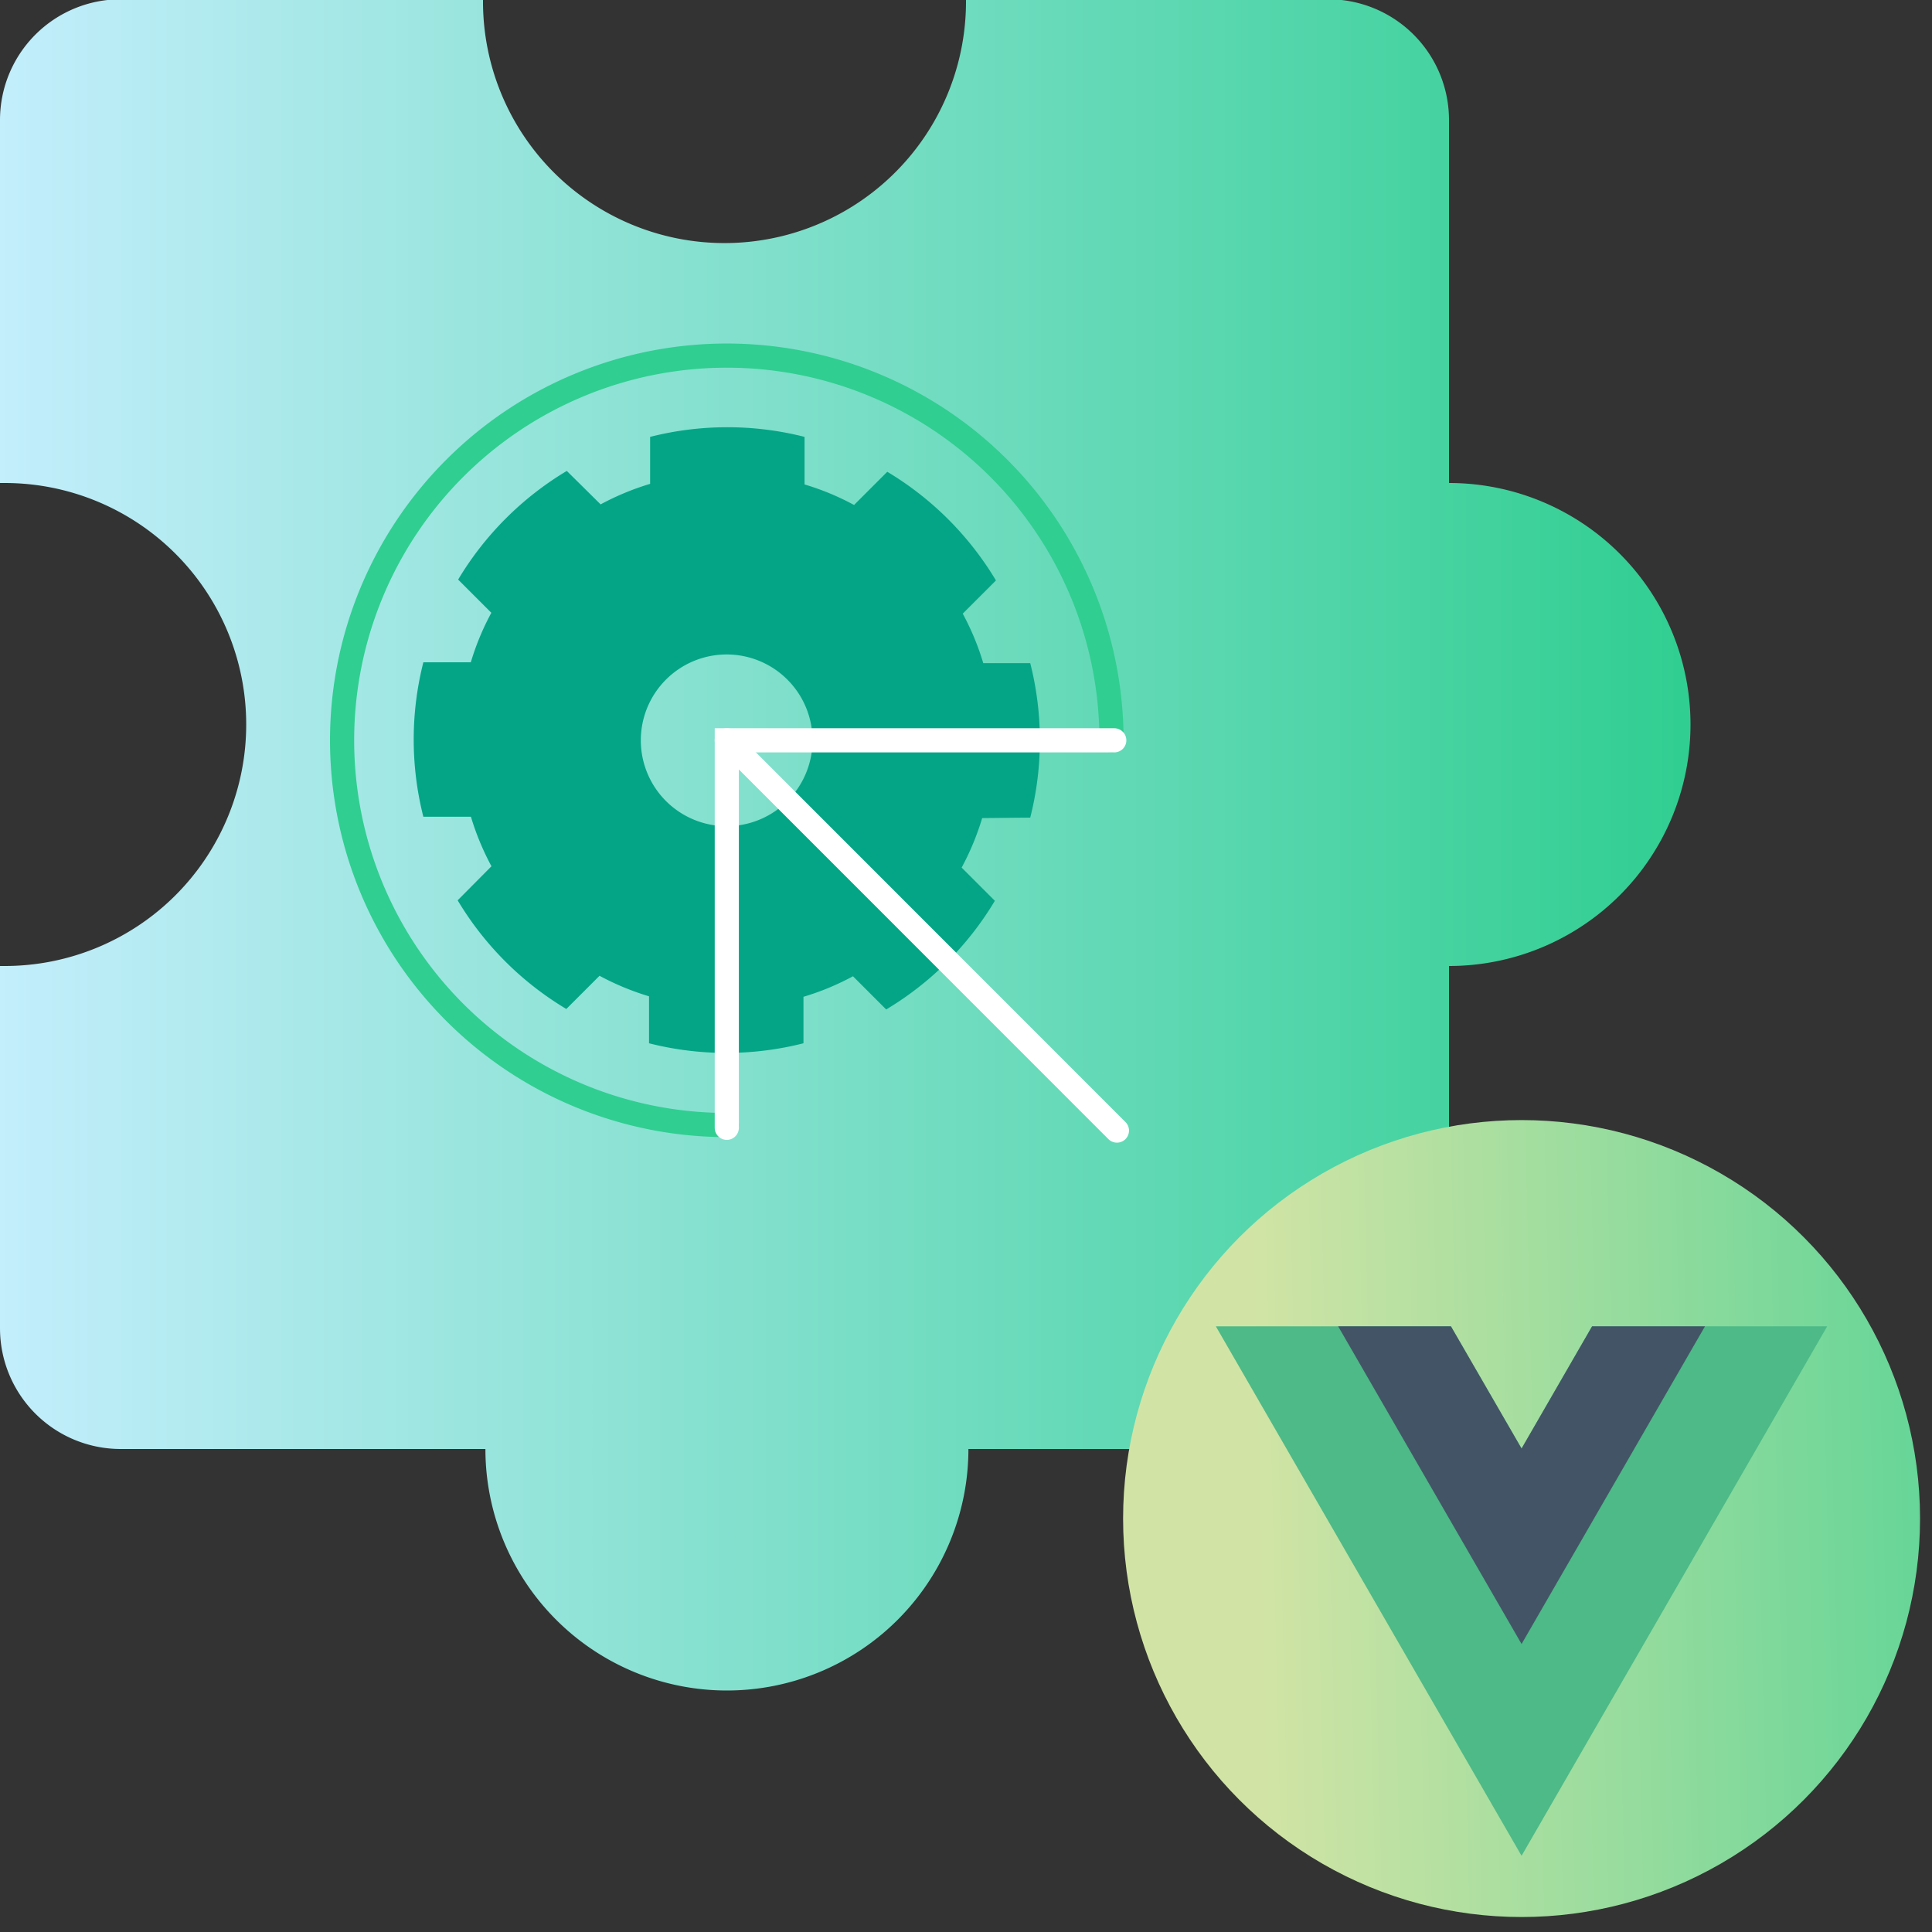
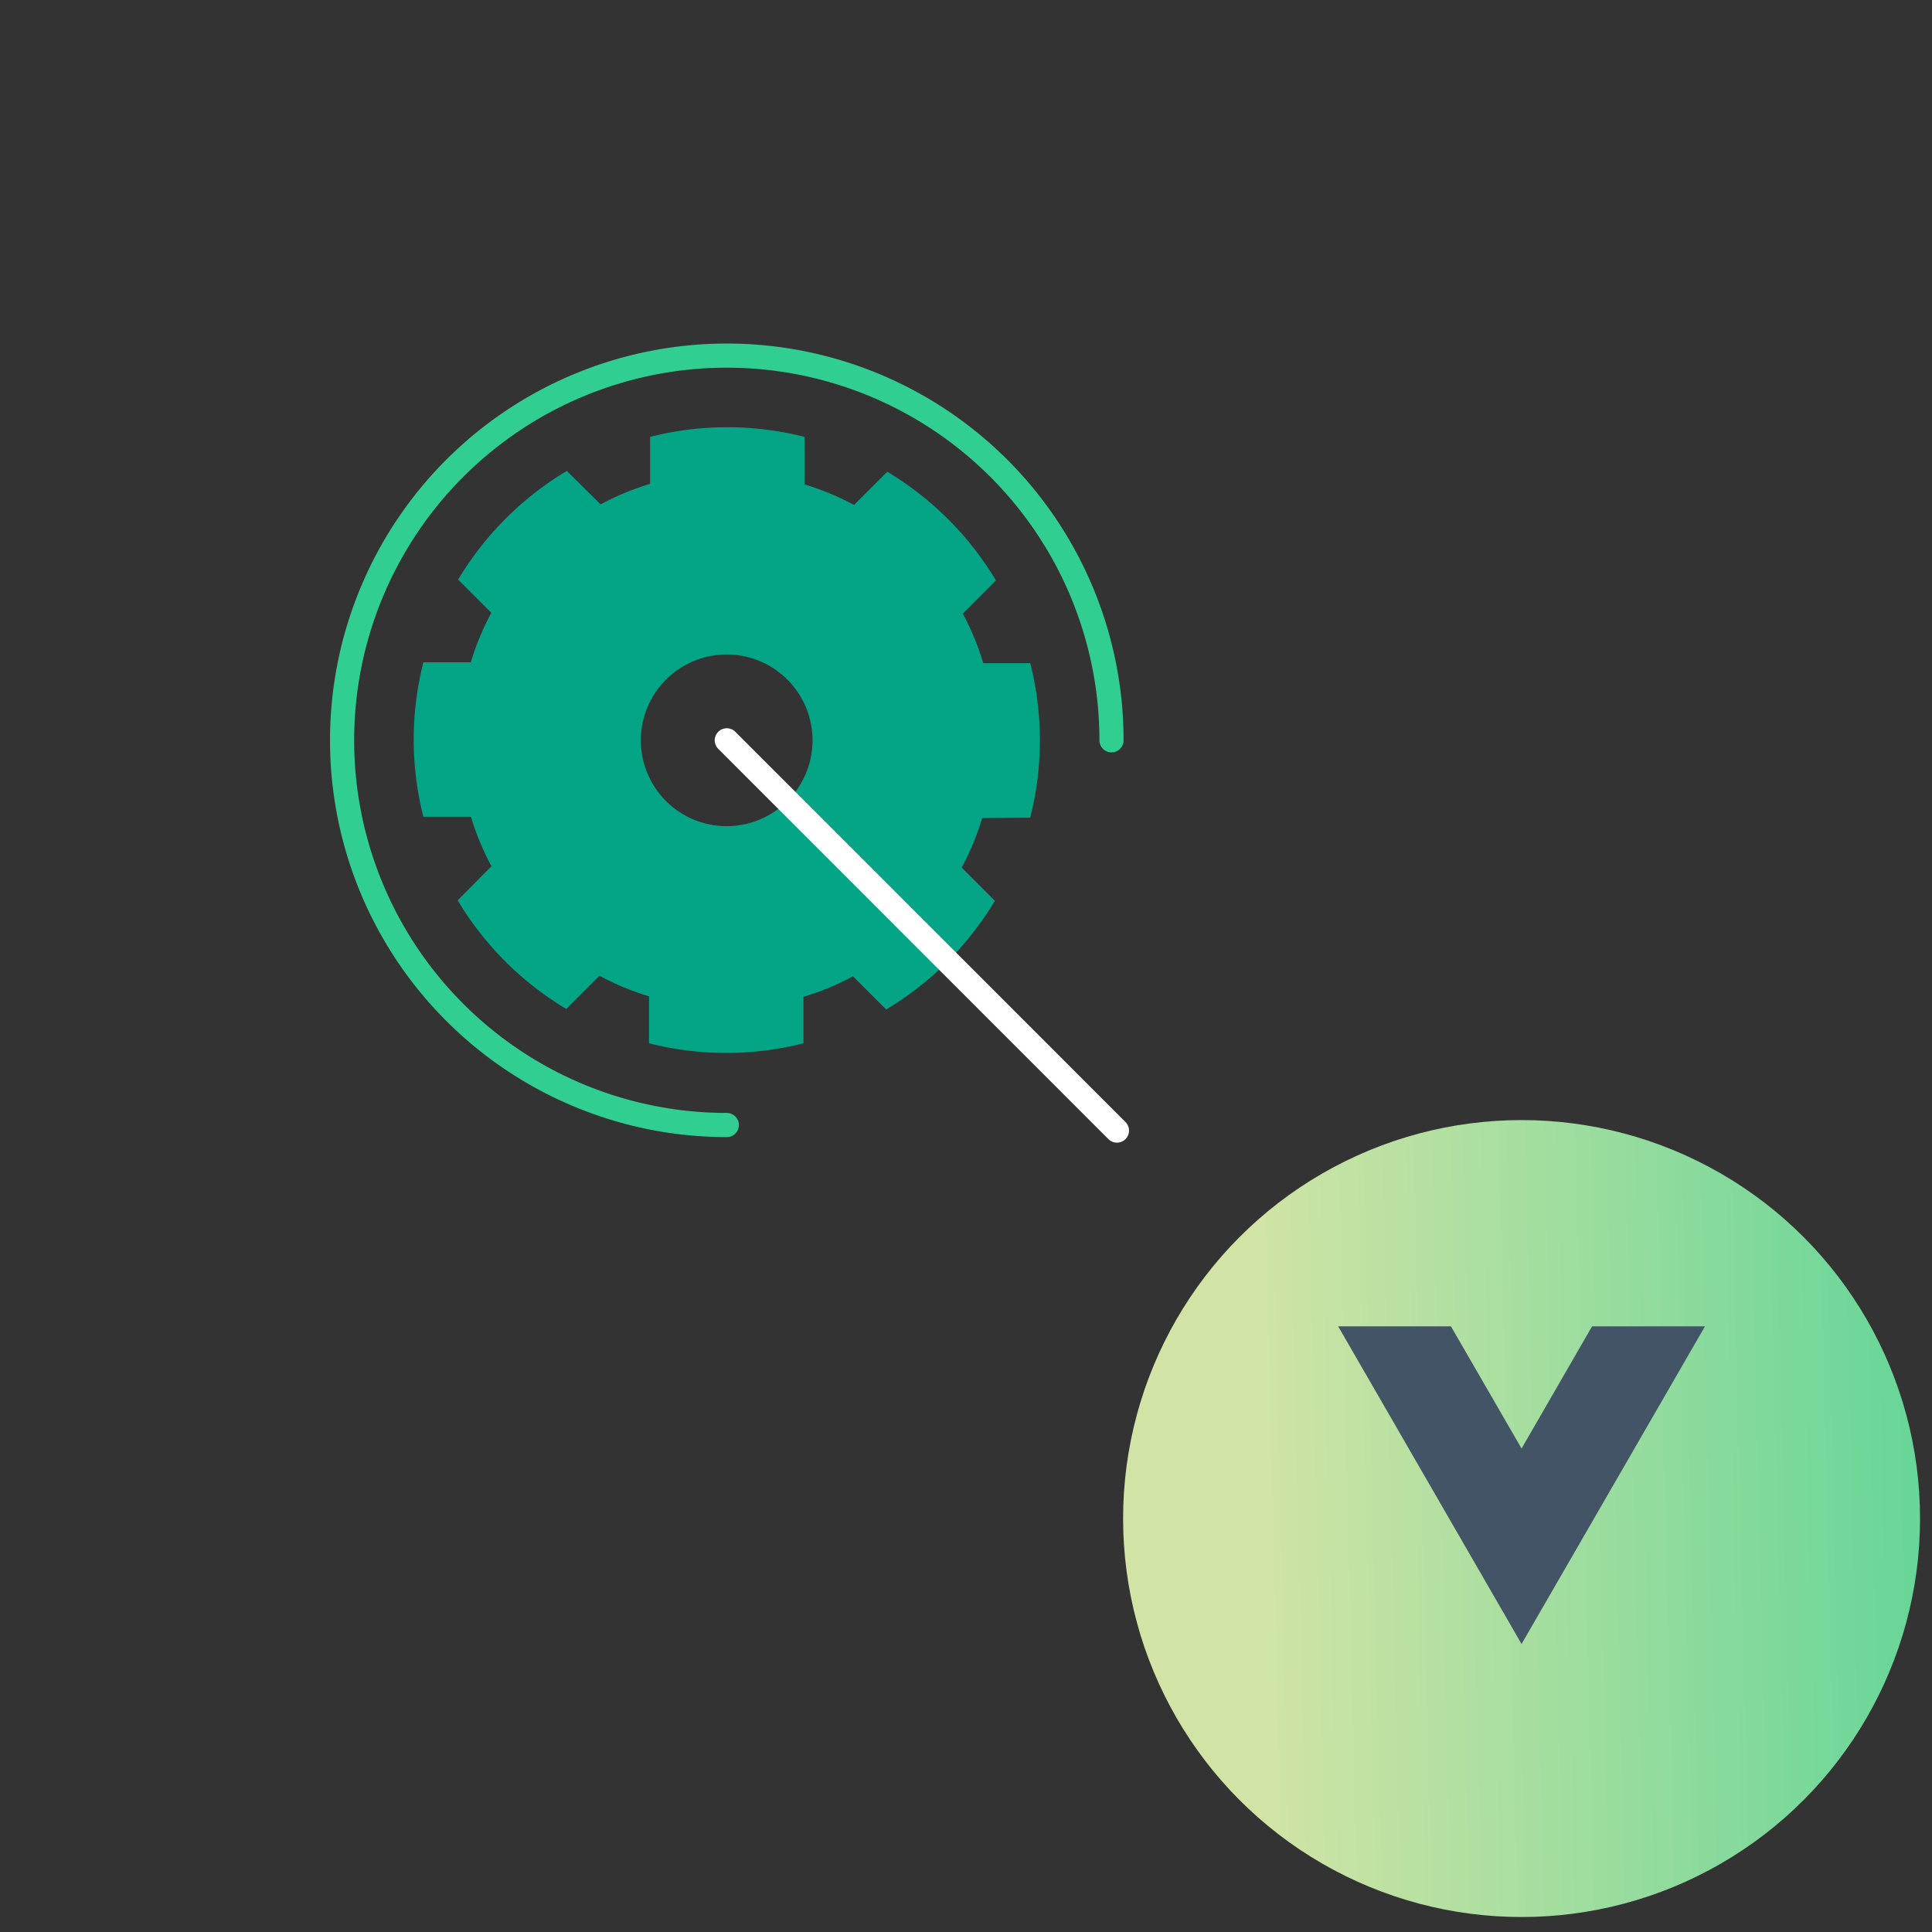
<svg xmlns="http://www.w3.org/2000/svg" viewBox="0 0 160 160">
  <rect x="0" y="0" width="160" height="160" fill="#333333" stroke="none" />
  <defs>
    <linearGradient id="New_Gradient_Swatch_2" x1="-0.01" y1="69.84" x2="139.99" y2="69.84" gradientUnits="userSpaceOnUse">
      <stop offset="0" stop-color="#c3eefc" />
      <stop offset="1" stop-color="#30ce91" />
    </linearGradient>
    <linearGradient id="New_Gradient_Swatch_1" x1="104.15" y1="126.28" x2="187.15" y2="124.28" gradientUnits="userSpaceOnUse">
      <stop offset="0" stop-color="#d1e4a5" />
      <stop offset="1" stop-color="#30ce91" />
    </linearGradient>
  </defs>
  <title>_</title>
  <g id="ARTWORK">
    <rect x="0.01" y="-0.05" width="160" height="160" style="fill:none" />
-     <path d="M120,39.94v-30a10,10,0,0,0-10-10H80c0,.06,0,.13,0,.19a20,20,0,0,1-20,20,20,20,0,0,1-20-20c0-.06,0-.13,0-.19H10a10,10,0,0,0-10,10V40l.39,0a20,20,0,0,1,0,40l-.39,0v30a10,10,0,0,0,10,10H40.2a20,20,0,0,0,40,0H110a10,10,0,0,0,10-10v-30a20,20,0,1,0,0-40Z" style="fill:url(#New_Gradient_Swatch_2)" />
    <path d="M85.32,67.71a26,26,0,0,0,0-12.79H81.43a21.46,21.46,0,0,0-1.7-4.1l2.75-2.75a26.14,26.14,0,0,0-9-9l-2.75,2.75a21.46,21.46,0,0,0-4.1-1.7V36.18a26,26,0,0,0-12.79,0v3.89a22,22,0,0,0-4.1,1.7L46.94,39a26.11,26.11,0,0,0-9,9l2.75,2.75a21.46,21.46,0,0,0-1.7,4.1H35.06a26,26,0,0,0,0,12.79H39a22,22,0,0,0,1.7,4.1L37.9,74.56a26.08,26.08,0,0,0,9,9l2.75-2.75a22,22,0,0,0,4.1,1.7v3.89a26,26,0,0,0,12.79,0V82.55a21.46,21.46,0,0,0,4.1-1.7l2.75,2.75a26.11,26.11,0,0,0,9-9l-2.75-2.75a22,22,0,0,0,1.7-4.1Zm-25.13.71a7.11,7.11,0,1,1,7.1-7.11A7.11,7.11,0,0,1,60.19,68.42Z" style="fill:#04a586" />
    <circle cx="126.01" cy="125.76" r="33" style="fill:url(#New_Gradient_Swatch_1)" />
-     <polygon points="131.85 109.84 126.01 119.96 120.16 109.84 100.69 109.84 126.01 153.69 151.32 109.84 131.85 109.84" style="fill:#4dba87" />
    <polygon points="131.85 109.84 126.01 119.96 120.16 109.84 110.82 109.84 126.01 136.15 141.2 109.84 131.85 109.84" style="fill:#435466" />
    <path d="M60.19,93.17A31.86,31.86,0,1,1,92.05,61.31" style="fill:none;stroke:#30ce91;stroke-linecap:round;stroke-miterlimit:10;stroke-width:2px" />
-     <polyline points="60.19 93.4 60.19 61.31 92.28 61.31" style="fill:none;stroke:#fff;stroke-linecap:round;stroke-miterlimit:10;stroke-width:2px" />
    <line x1="92.5" y1="93.63" x2="60.19" y2="61.31" style="fill:none;stroke:#fff;stroke-linecap:round;stroke-miterlimit:10;stroke-width:2px" />
  </g>
  <g id="Description">
    <rect x="109.01" y="108.95" width="50" height="50" style="fill:none" />
  </g>
</svg>